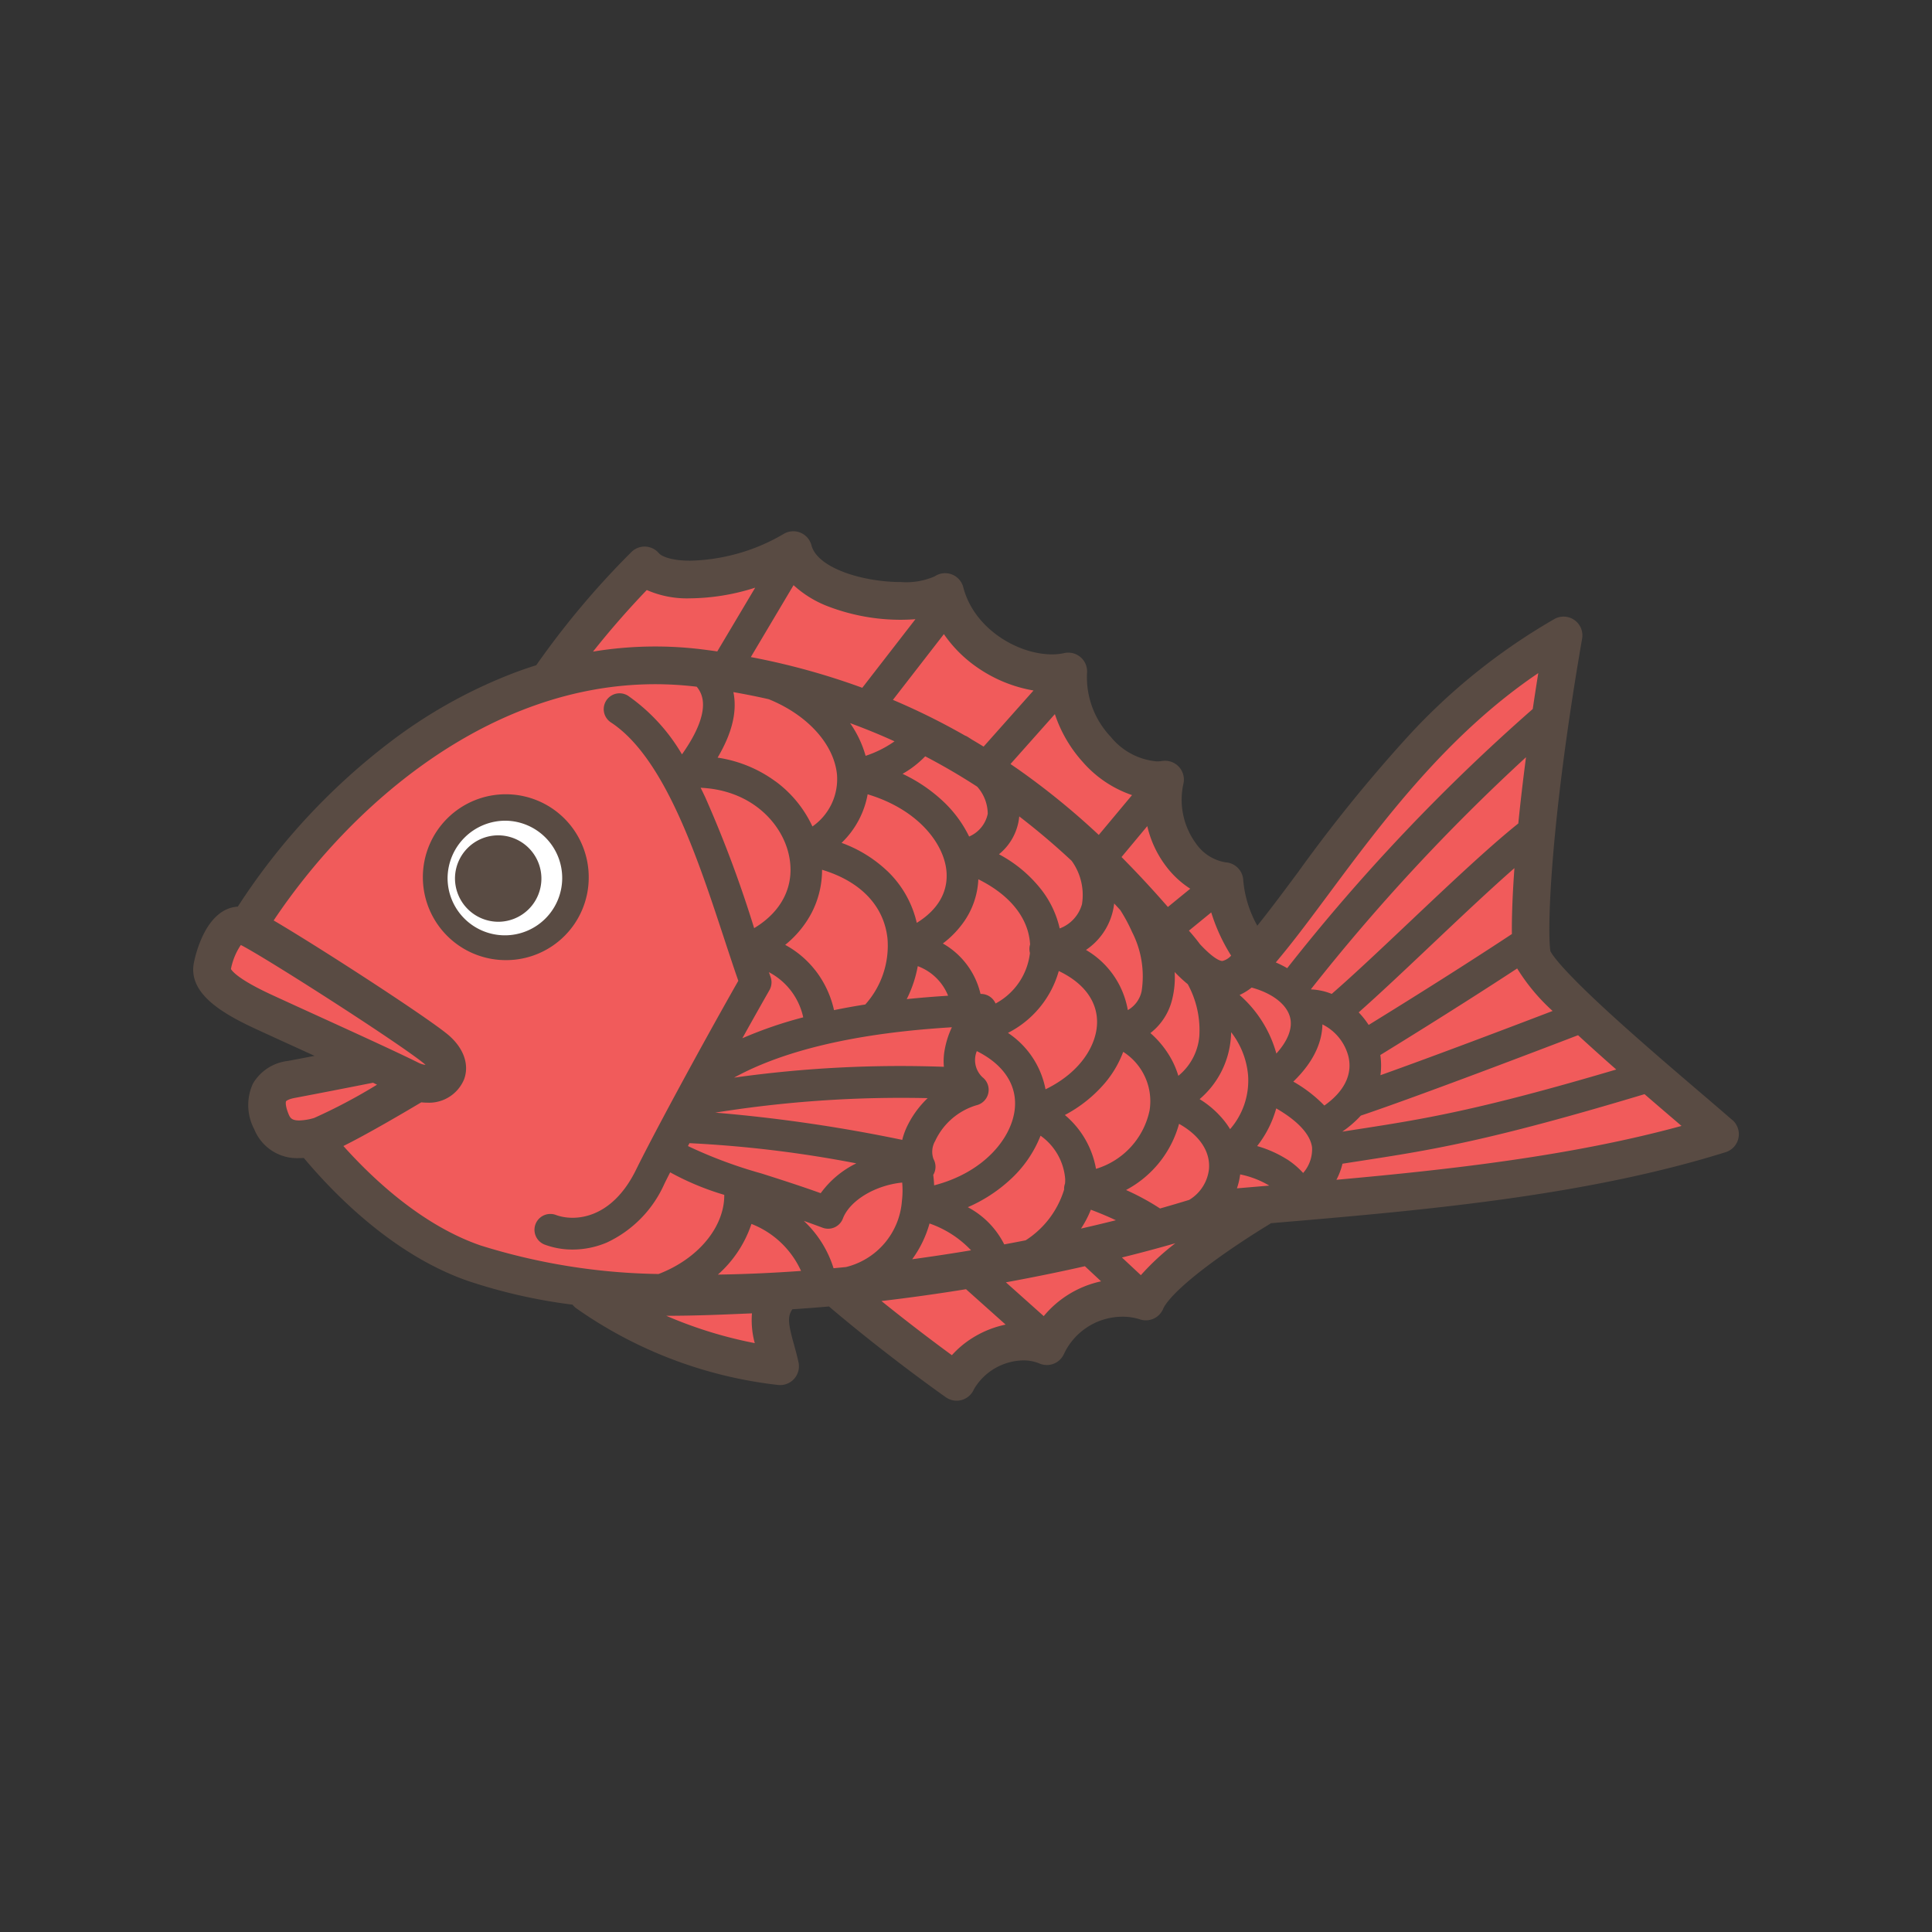
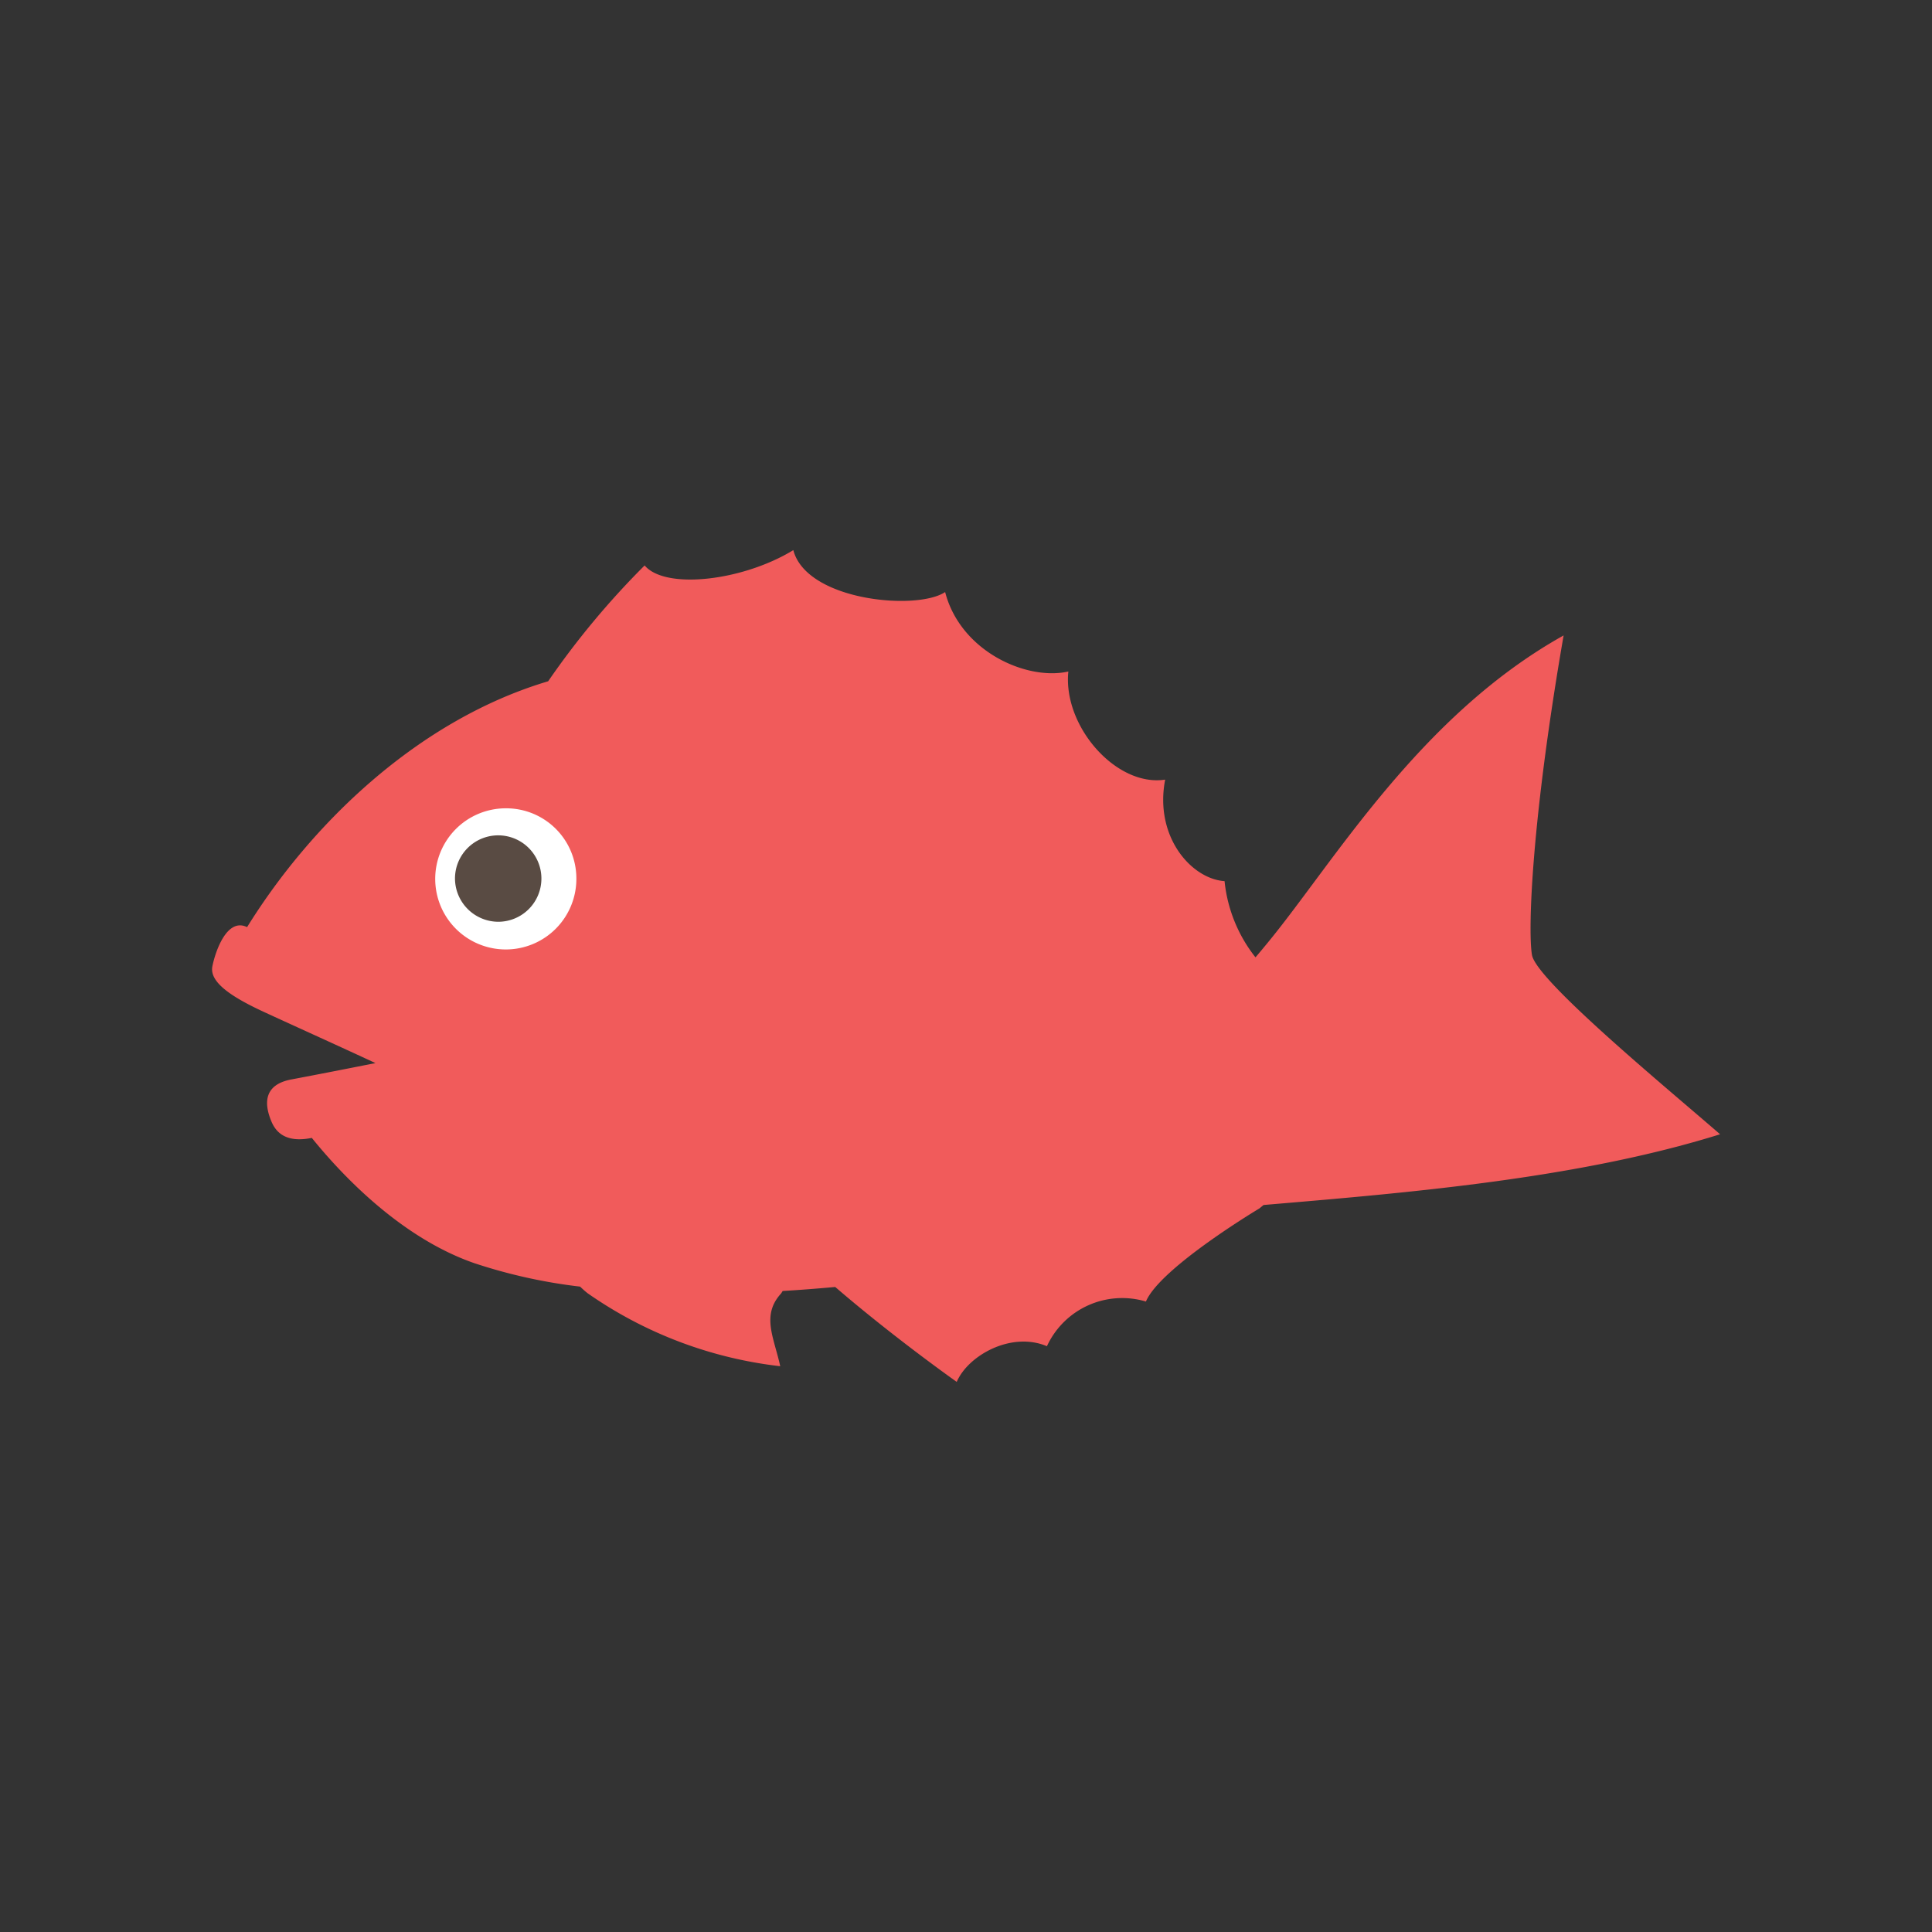
<svg xmlns="http://www.w3.org/2000/svg" data-bbox="20 54.996 160.005 90.003" width="200" height="200" viewBox="0 0 200 200" data-type="color">
  <rect x="0" y="0" width="200" height="200" fill="#333333" stroke="none" />
  <g>
    <path fill="#f15b5b" d="M158.59 98.86c-.453-2.66 0-14.189 3.275-33.08-14.964 8.347-23.889 23.646-30.714 31.909-.422.512-.813.986-1.185 1.414a15.174 15.174 0 01-3.2-7.888c-3.416-.228-7.289-4.569-6.149-10.508-5.06.781-10.606-5.533-10.022-11.193-4.282.976-11.161-2.056-12.755-8.224-2.919 1.952-14.349.914-15.716-4.341-5.239 3.2-13.251 4.124-15.392 1.586a85.208 85.208 0 00-9.987 11.99c-13.467 4.012-24.533 14.754-31.166 25.45l-.094-.042c-2.043-.879-3.21 2.635-3.5 4.1s1.46 2.928 5.255 4.685c2.727 1.262 7.868 3.584 11.628 5.333-2.531.5-6.047 1.192-8.709 1.693-2.734.514-2.919 2.342-2.043 4.392.761 1.781 2.4 2.013 4.163 1.659 3.063 3.79 9.208 10.34 16.853 12.978a54.89 54.89 0 0010.922 2.417 10.014 10.014 0 00.765.678 43.369 43.369 0 0019.95 7.563c-.646-2.978-1.984-5.279.095-7.537.051-.076.1-.162.16-.252q2.712-.163 5.436-.416c6.134 5.284 12.58 9.827 12.58 9.827 1.168-2.733 5.64-5.254 9.337-3.693a8.577 8.577 0 0110.249-4.625c1.466-3.5 11.746-9.639 11.746-9.639l.432-.355c14.811-1.256 32.468-2.7 47.258-7.321-5.236-4.561-19.018-15.899-19.472-18.56z" data-color="1" />
    <path fill="#ffffff" d="M59.665 90.892a7.306 7.306 0 11-7.3-7.216 7.26 7.26 0 017.3 7.216z" data-color="2" />
-     <path fill="#594b43" d="M179.331 115.946a504.212 504.212 0 00-3.172-2.726c-3.023-2.584-6.785-5.8-9.942-8.711-4.755-4.384-5.584-5.753-5.723-6.057-.343-2.315.008-13.4 3.286-32.339a1.945 1.945 0 00-2.86-2.037 63.53 63.53 0 00-15.49 12.512 156.059 156.059 0 00-11.03 13.665c-1.5 2.018-2.925 3.935-4.245 5.574a11.652 11.652 0 01-1.452-4.665 1.948 1.948 0 00-1.814-1.892 4.618 4.618 0 01-3.064-1.929 7.658 7.658 0 01-1.306-6.266 1.948 1.948 0 00-2.2-2.3 3.7 3.7 0 01-.57.044 6.9 6.9 0 01-4.773-2.553 8.953 8.953 0 01-2.45-6.557 1.946 1.946 0 00-2.364-2.1 5.7 5.7 0 01-1.258.131c-3.554 0-8.076-2.655-9.185-6.943a1.94 1.94 0 00-2.959-1.133 7.342 7.342 0 01-3.481.589c-3.986 0-8.666-1.453-9.276-3.8a1.942 1.942 0 00-2.891-1.173 19.937 19.937 0 01-9.663 2.761c-2.042 0-2.995-.483-3.236-.769a1.938 1.938 0 00-2.838-.138 86.941 86.941 0 00-9.861 11.728c-.691.218-1.381.452-2.069.707a51.509 51.509 0 00-12.551 6.859 67.286 67.286 0 00-16.276 17.425c-3.261.208-4.355 4.848-4.544 5.8-.627 3.146 2.856 5.221 6.345 6.837 1.155.535 2.762 1.268 4.464 2.044l1.68.767c-.972.188-1.916.369-2.768.529a4.816 4.816 0 00-3.613 2.349 5.34 5.34 0 00.141 4.727 4.778 4.778 0 004.662 2.981c.152 0 .307-.006.464-.016 3.383 4.03 9.467 10.133 17.044 12.748a56.116 56.116 0 0010.778 2.44 1.986 1.986 0 00.341.345 45.041 45.041 0 0020.911 7.964 1.936 1.936 0 001.674-.62 1.953 1.953 0 00.464-1.729c-.144-.666-.313-1.274-.476-1.862-.573-2.066-.7-2.85-.159-3.621q1.893-.124 3.79-.291c5.917 5.036 11.828 9.213 12.1 9.4a1.941 1.941 0 001.118.354 1.921 1.921 0 00.53-.074 1.948 1.948 0 001.256-1.108 6.043 6.043 0 015.125-2.99 4.271 4.271 0 011.671.327 1.941 1.941 0 002.521-.985 6.7 6.7 0 016.075-3.863 5.732 5.732 0 011.8.277 1.941 1.941 0 002.4-1.1c.164-.392 1.064-1.932 5.74-5.285 2.658-1.906 5.184-3.42 5.209-3.435a1.832 1.832 0 00.2-.137l.142-.012c15.086-1.278 32.186-2.727 46.934-7.34a1.952 1.952 0 00.7-3.333zM98.538 140.29a198.946 198.946 0 01-7.291-5.607c2.959-.348 5.89-.761 8.755-1.225l4.1 3.664a10.439 10.439 0 00-3.435 1.383 9.843 9.843 0 00-2.129 1.785zm-74.631-39.979a6.672 6.672 0 011.024-2.484c2.48 1.252 16.041 9.927 18.9 12.217.086.069.159.134.222.194a2.258 2.258 0 01-.766-.24c-2.066-1.036-6.7-3.151-10.789-5.016-1.7-.775-3.3-1.506-4.445-2.036-3.34-1.546-4.017-2.404-4.146-2.635zm5.7 13.7c.023-.043.243-.23.9-.353 2.445-.46 5.631-1.084 8.105-1.573l.419.2a56.822 56.822 0 01-6.5 3.442 5.868 5.868 0 01-1.552.262c-.766 0-.935-.257-1.09-.619-.359-.86-.32-1.279-.278-1.359zm14 .1a5.388 5.388 0 00.592.036 3.925 3.925 0 003.86-2.458c.553-1.581-.125-3.333-1.814-4.688-2.488-2-13.113-8.892-17.916-11.716 7.988-11.947 22.278-24.456 39.5-24.456a35.937 35.937 0 014.294.26 2.74 2.74 0 01.61 1.324c.232 1.419-.5 3.37-2.136 5.678a19.265 19.265 0 00-5.587-6.069 1.64 1.64 0 00-1.784 2.752c5.566 3.629 8.978 14 11.72 22.331.512 1.556 1 3.038 1.483 4.426-4.344 7.654-8.938 16.208-10.59 19.57-2.551 5.189-6.426 5.372-8.314 4.663a1.641 1.641 0 00-1.149 3.074 8.237 8.237 0 002.9.515 9.11 9.11 0 003.529-.72 12.121 12.121 0 005.97-6.08c.169-.344.37-.745.6-1.193a28.16 28.16 0 005.6 2.331 6.1 6.1 0 01-.161 1.453c-.666 2.886-3.239 5.441-6.639 6.74a64.733 64.733 0 01-18.427-2.955c-5.932-2.047-10.98-6.7-14.2-10.294 2.324-1.152 5.766-3.156 8.067-4.525zm30.708 17.836a12.105 12.105 0 003.475-5.247 9.381 9.381 0 015.133 4.866c-2.886.207-5.765.339-8.6.38zm5.949-51.067a13.432 13.432 0 00-5.978-2.449c1.447-2.447 2-4.606 1.679-6.55-.013-.078-.029-.155-.045-.232q1.875.326 3.657.732c3.954 1.6 6.728 4.592 7.064 7.761a5.972 5.972 0 01-2.539 5.414 12.1 12.1 0 00-3.83-4.677zm45.122 13.573a18.851 18.851 0 001.7 3.878c.113.194.233.393.359.593a1.736 1.736 0 01-.91.556c-.177 0-.824-.139-2.314-1.738q-.534-.718-1.146-1.4zm7.791 25.531a11.858 11.858 0 00-3.039-1.344 11.139 11.139 0 001.977-3.9c2.244 1.3 3.544 2.7 3.71 4.051a3.726 3.726 0 01-.925 2.636 8.315 8.315 0 00-1.715-1.444zm-5.843-3.1a8.085 8.085 0 00-.5-.734 9.939 9.939 0 00-2.65-2.368 9.266 9.266 0 003.223-6.226c.022-.231.034-.464.042-.7a8.426 8.426 0 011.754 4.484 7.675 7.675 0 01-1.861 5.547zm-56.118 1.756l.156-.3a122.459 122.459 0 0117.274 2.09 9.937 9.937 0 00-3.687 3.088c-2.117-.762-4.213-1.43-6.1-2.032a47.5 47.5 0 01-7.635-2.843zm13.153-18.228a9.982 9.982 0 00-3.087-2.6 10.567 10.567 0 002.736-3.312 9.7 9.7 0 001.082-4.461c3.982 1.2 6.417 3.732 6.774 7.129a9.115 9.115 0 01-2.3 6.817 68.1 68.1 0 00-3.236.584 10.4 10.4 0 00-1.961-4.154zm7.488-10.238a13.573 13.573 0 00-4.738-2.921 9.239 9.239 0 002.7-5.028c5.247 1.58 7.907 5.123 8.158 7.96.191 2.15-.89 4-3.074 5.348a10.736 10.736 0 00-3.038-5.356zm.743-13.431a11.3 11.3 0 01-2.992 1.5A11.135 11.135 0 0088 74.858q2.4.878 4.6 1.885zm8.556 4.69a4.268 4.268 0 011.095 2.81 3.289 3.289 0 01-1.926 2.355 12.472 12.472 0 00-2.742-3.691 16.183 16.183 0 00-4.151-2.8 10.256 10.256 0 002.345-1.814 65.784 65.784 0 015.378 3.14zm9.78 7.679a6.018 6.018 0 011.071 4.488 3.753 3.753 0 01-2.308 2.512 10.2 10.2 0 00-1.912-4.029 13.751 13.751 0 00-4.375-3.65 5.718 5.718 0 002.1-3.91v-.009a73.66 73.66 0 015.423 4.598zm13.22 18.127a5.944 5.944 0 01-2.174 4.129 9.013 9.013 0 00-.681-1.655 9.95 9.95 0 00-2.212-2.77 6.274 6.274 0 002.27-3.556 9.4 9.4 0 00.243-2.764 14.847 14.847 0 001.358 1.264 9.914 9.914 0 011.195 5.352zm-23.969 17.729a15.58 15.58 0 004.348-2.814 12.224 12.224 0 003.182-4.586 6.068 6.068 0 012.551 4.49c0 .157 0 .312-.019.467a1.627 1.627 0 00-.091.414 1.724 1.724 0 000 .2 9.545 9.545 0 01-3.979 5.256q-1.1.218-2.221.424a8.829 8.829 0 00-3.772-3.851zm-1.649-18.626a9.327 9.327 0 00-.793 2.634 6.472 6.472 0 00-.033 1.46 123.677 123.677 0 00-21.722 1.121c7.11-3.912 17.035-4.874 22.547-5.215zm-3.531-6.326a5.407 5.407 0 013.14 3.061c-1.243.079-2.694.188-4.283.353a12.532 12.532 0 001.142-3.414zm4.786-4.61a8.291 8.291 0 001.484-4.382c3.289 1.627 5.213 4.035 5.357 6.747a1.6 1.6 0 00-.066.369 1.636 1.636 0 00.051.515 6.807 6.807 0 01-3.56 5.228 1.837 1.837 0 00-.056-.119 1.636 1.636 0 00-1.5-.871 8.128 8.128 0 00-3.9-5.224 9.95 9.95 0 002.189-2.263zm15.392-1.017a7.115 7.115 0 00.154-.863q.323.348.634.688a17.239 17.239 0 011.223 2.274 10.067 10.067 0 01.988 6.1 2.942 2.942 0 01-1.433 1.977 8.983 8.983 0 00-4.331-6.228 6.691 6.691 0 002.764-3.948zm-6.953 18.376a9.05 9.05 0 00-3.887-5.84 10.329 10.329 0 005.259-6.405c2.507 1.189 3.927 3.018 3.964 5.191.04 2.333-1.613 5.25-5.337 7.054zm-34.187 2.414a121.745 121.745 0 0121.986-1.5 10.05 10.05 0 00-2.217 3.112A7.28 7.28 0 0093.4 118a161.024 161.024 0 00-19.356-2.821zm22.655 7.528q-.021-.546-.092-1.078a1.645 1.645 0 00.025-1.649 2.22 2.22 0 01.173-1.862 6.9 6.9 0 014.265-3.7 1.643 1.643 0 00.648-2.892 2.435 2.435 0 01-.6-2.715c2.73 1.36 4.151 3.448 3.941 5.882-.27 3.107-3.208 6.685-8.36 8.014zm15.206 4.475a10.759 10.759 0 001.018-1.954c1 .377 1.858.746 2.591 1.091q-1.754.44-3.61.863zm1.552-6.182a9.4 9.4 0 00-3.224-5.575 14.079 14.079 0 004.128-3.288 10.869 10.869 0 001.911-3.25 6.058 6.058 0 012.734 6.047 8.038 8.038 0 01-5.549 6.066zm-17.233 5.656a10.754 10.754 0 014.3 2.775c-2 .335-4.036.645-6.095.926a11.522 11.522 0 001.795-3.704zm23.867-1.552a25.3 25.3 0 00-3.525-1.915 11.055 11.055 0 005.488-6.849c2.107 1.177 3.241 2.843 3.1 4.659a4.263 4.263 0 01-2.049 3.213c-.964.295-1.97.593-3.014.888zM128.32 103a5.87 5.87 0 001.248-.768c2.2.6 3.718 1.8 4.006 3.2.223 1.089-.293 2.35-1.445 3.629A12.486 12.486 0 00128.32 103zm5.56 8.97c2.375-2.287 2.989-4.4 3.015-5.925a5.118 5.118 0 012.688 3.3c.457 1.862-.424 3.646-2.488 5.1a14.325 14.325 0 00-3.215-2.478zm7.807-5.863a8.744 8.744 0 00-1.036-1.306c2.181-1.929 4.768-4.376 7.487-6.948 2.988-2.826 6.046-5.718 8.635-7.985-.208 2.885-.283 5.168-.262 6.822-1.997 1.321-6.984 4.581-14.824 9.41zm15.488-20.862c-3.077 2.458-7.242 6.4-11.283 10.22-2.969 2.808-5.779 5.465-8.033 7.424a6.308 6.308 0 00-2.093-.462h-.03l-.022-.032a205.42 205.42 0 0122.257-24.007q-.487 3.738-.796 6.854zM72.531 81.55c5.219.237 8.363 3.614 9.113 6.865.717 3.107-.611 5.894-3.577 7.667v-.007a123.111 123.111 0 00-5.072-13.568q-.231-.489-.464-.957zm7.242 19.59l-.176-.5a6.913 6.913 0 013.552 4.675 42.935 42.935 0 00-6.3 2.164 559.73 559.73 0 012.8-4.974 1.644 1.644 0 00.124-1.365zm3.435 25.244q.971.342 1.94.707a1.634 1.634 0 002.106-.946c.723-1.886 3.372-3.453 6.139-3.725a8.971 8.971 0 01-.028 1.906 7.629 7.629 0 01-5.776 6.836q-.648.065-1.3.125a11.3 11.3 0 00-3.081-4.903zm48.166-3.65l-3.328.283a7.112 7.112 0 00.336-1.443 9.609 9.609 0 013.011 1.158zm7.579-5.587a11.266 11.266 0 001.919-1.659c6.095-2.052 19.376-7.13 22.487-8.324a232.192 232.192 0 003.955 3.552c-14.5 4.29-20.1 5.155-27.087 6.234zm3.95-5.841a7.409 7.409 0 00-.013-2.091c6.829-4.2 11.585-7.268 14.167-8.96a20.255 20.255 0 003.67 4.4c-3.844 1.473-12.096 4.608-17.827 6.651zm16.34-41.627q-.307 1.916-.574 3.718a200.173 200.173 0 00-25.418 26.828 10.418 10.418 0 00-1.181-.594q.266-.319.54-.652l.038-.046c1.521-1.842 3.149-4.032 4.872-6.35 5.543-7.458 12.294-16.541 21.723-22.904zM120.9 93.89a108.189 108.189 0 00-4.8-5.17l2.666-3.2a10.917 10.917 0 001.98 4.2 9.639 9.639 0 002.469 2.28zm-7.155-7.458a77.37 77.37 0 00-7.876-6.462c-.418-.3-.84-.59-1.263-.879l4.594-5.165a13.934 13.934 0 002.888 4.956 11.815 11.815 0 005.1 3.426zm-6.756-14.952l-5.166 5.809q-.616-.378-1.238-.744a16.883 16.883 0 00-.41-.263 1.689 1.689 0 00-.287-.14 69.842 69.842 0 00-7.454-3.691l5.277-6.807a13.471 13.471 0 003.5 3.481 14.475 14.475 0 005.778 2.355zM94.764 64.1l-5.5 7.1a73.242 73.242 0 00-11.539-3.18l4.424-7.444a11.1 11.1 0 003.52 2.177 21.015 21.015 0 007.614 1.406c.453-.003.958-.02 1.481-.059zm-16.586-3.265l-3.926 6.6a71.21 71.21 0 00-1.558-.21 39.486 39.486 0 00-11.306.23 90.965 90.965 0 015.566-6.375 10.386 10.386 0 004.494.86 22.736 22.736 0 006.73-1.105zm-9.119 75.374c2.946 0 5.771-.122 8.263-.23l.52-.022a9 9 0 00.292 3.083 44.33 44.33 0 01-9.161-2.831zm38.988.036l-3.918-3.5a203.619 203.619 0 008.18-1.666l1.675 1.564a10.6 10.6 0 00-5.937 3.602zm10.056-4.238l-1.96-1.831a157.42 157.42 0 005.528-1.475 25.893 25.893 0 00-3.571 3.306zm20.241-9.876a6.923 6.923 0 00.628-1.664l1.753-.272c7.427-1.146 13.311-2.055 29.516-6.928q1.581 1.37 3.4 2.92l.43.368c-11.309 3.094-23.9 4.515-35.727 5.576z" data-color="3" />
-     <path fill="#594b43" d="M60.944 90.892a8.585 8.585 0 10-8.584 8.5 8.551 8.551 0 008.584-8.5zm-8.584-5.933a5.933 5.933 0 11-6.027 5.933 5.986 5.986 0 016.027-5.933z" data-color="3" />
    <path fill="#594b43" d="M51.627 95.421a4.473 4.473 0 10-4.527-4.473 4.5 4.5 0 004.527 4.473z" data-color="3" />
  </g>
</svg>